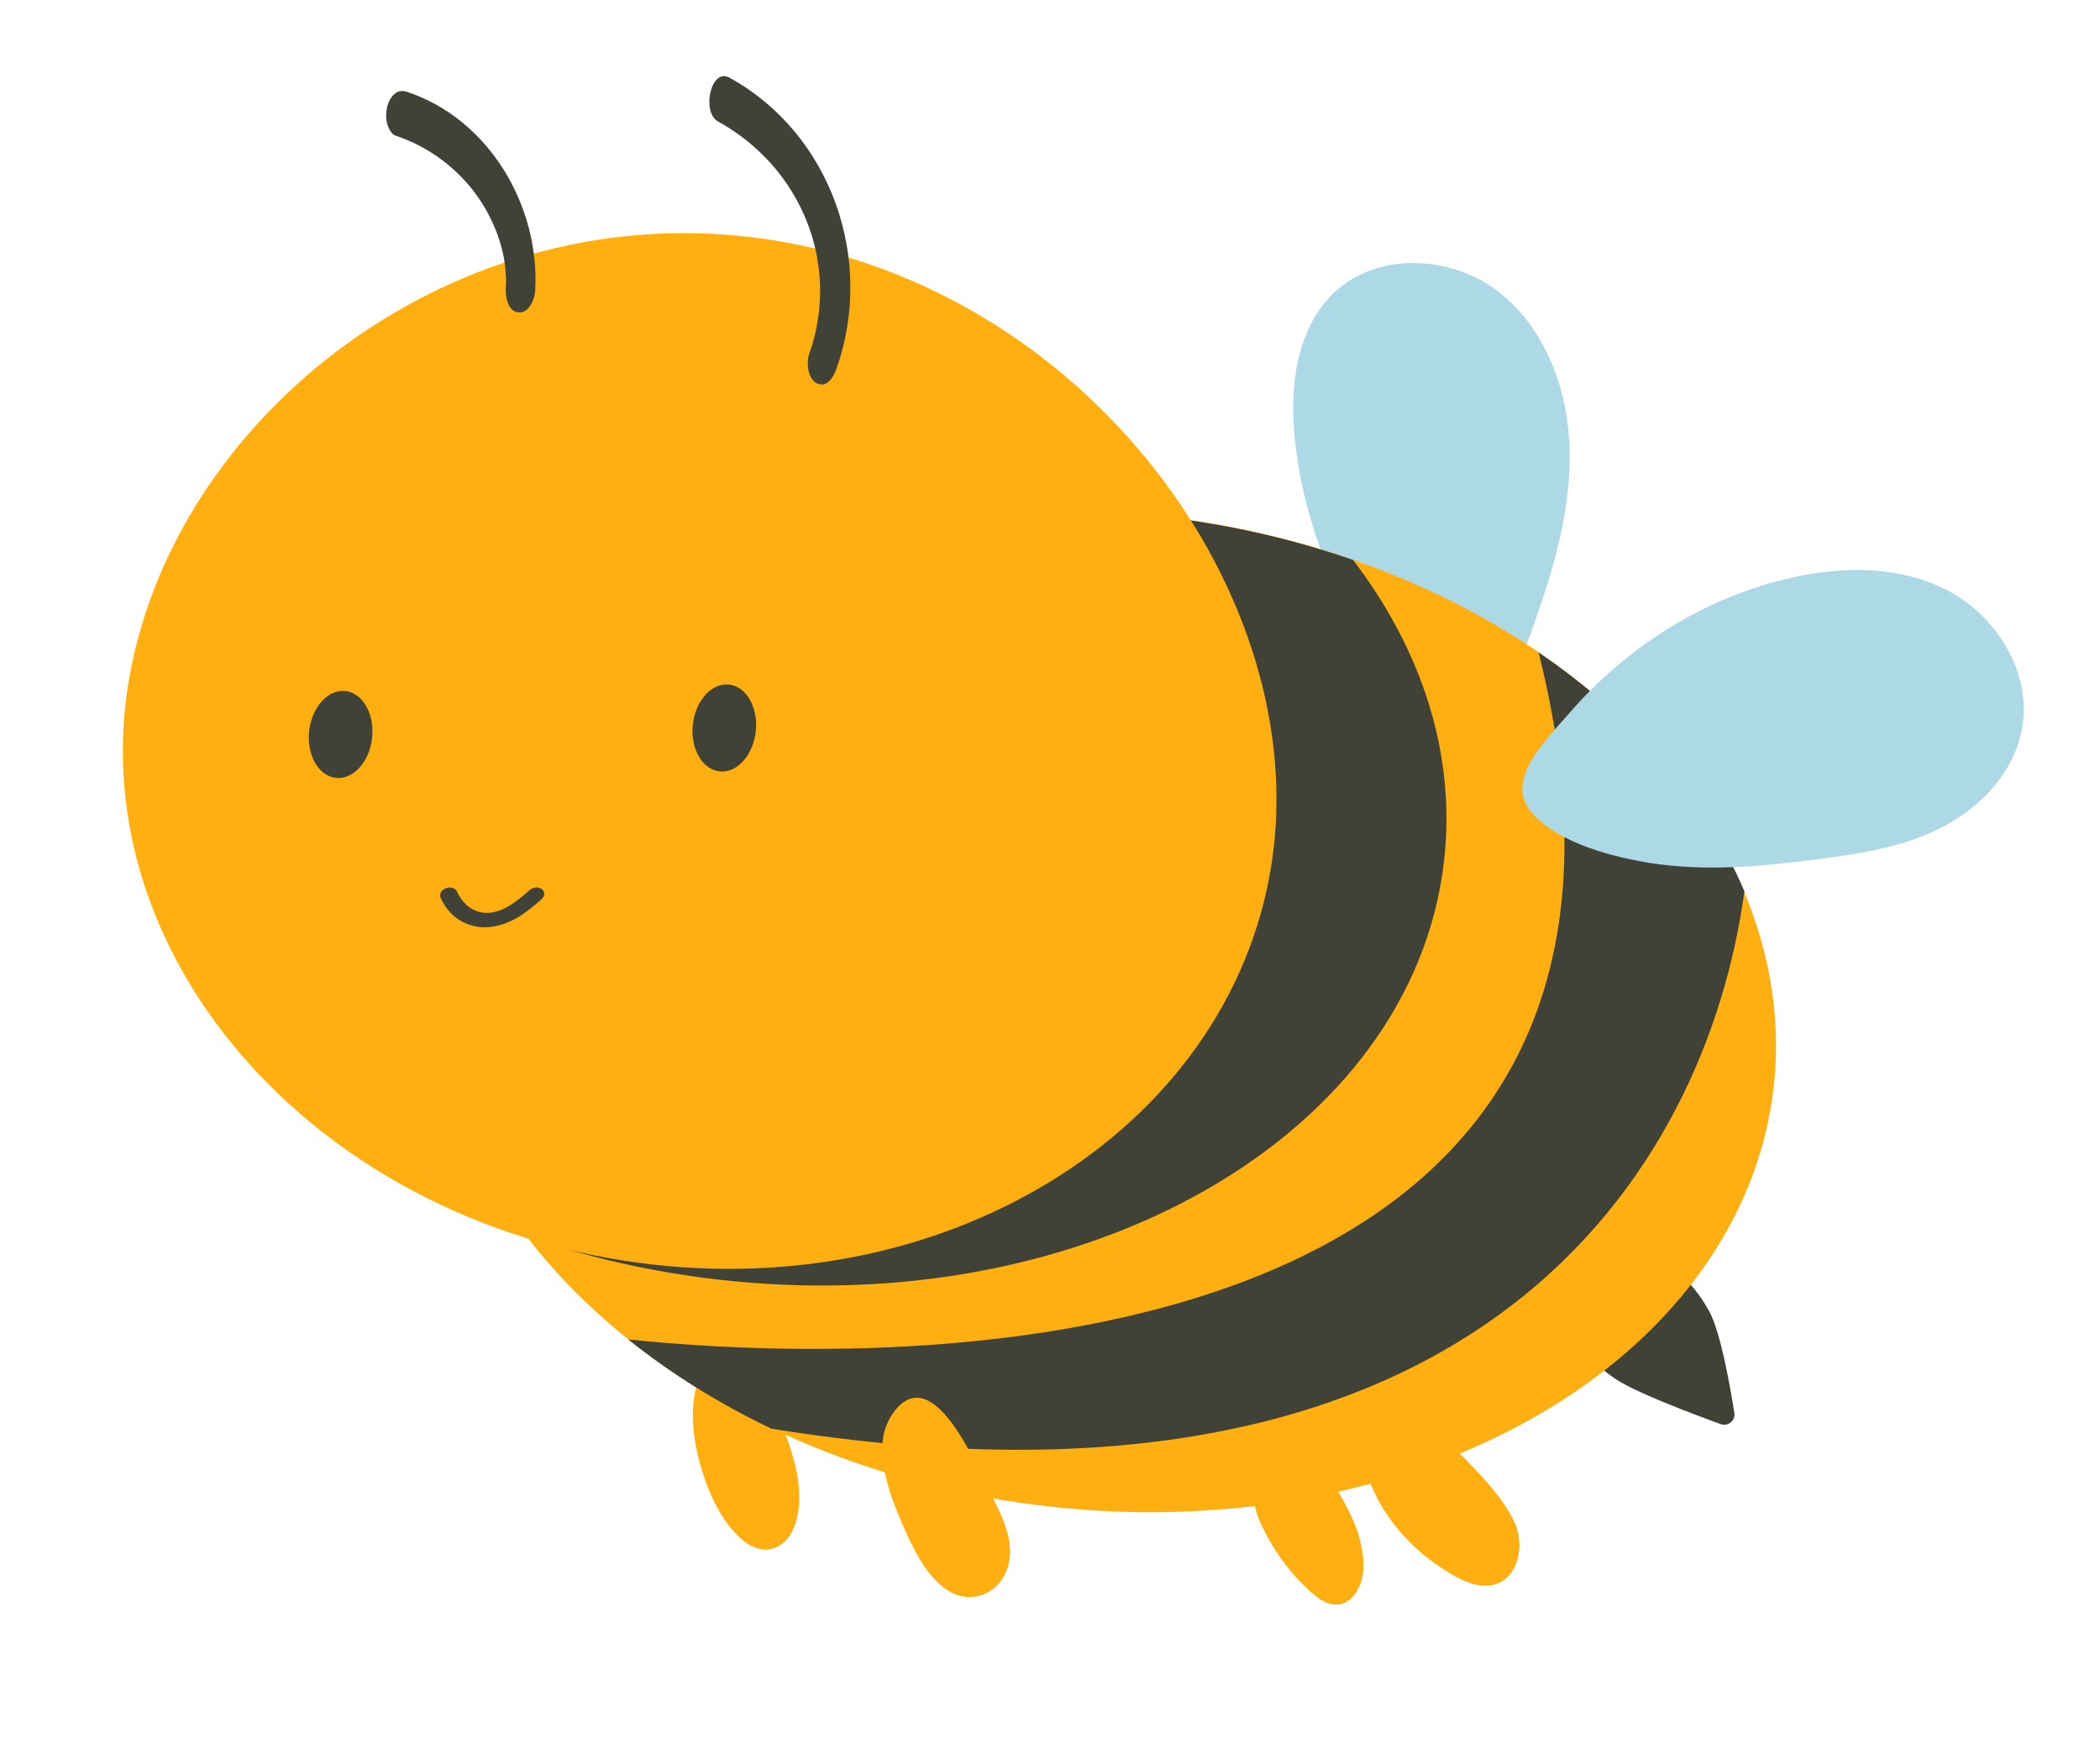
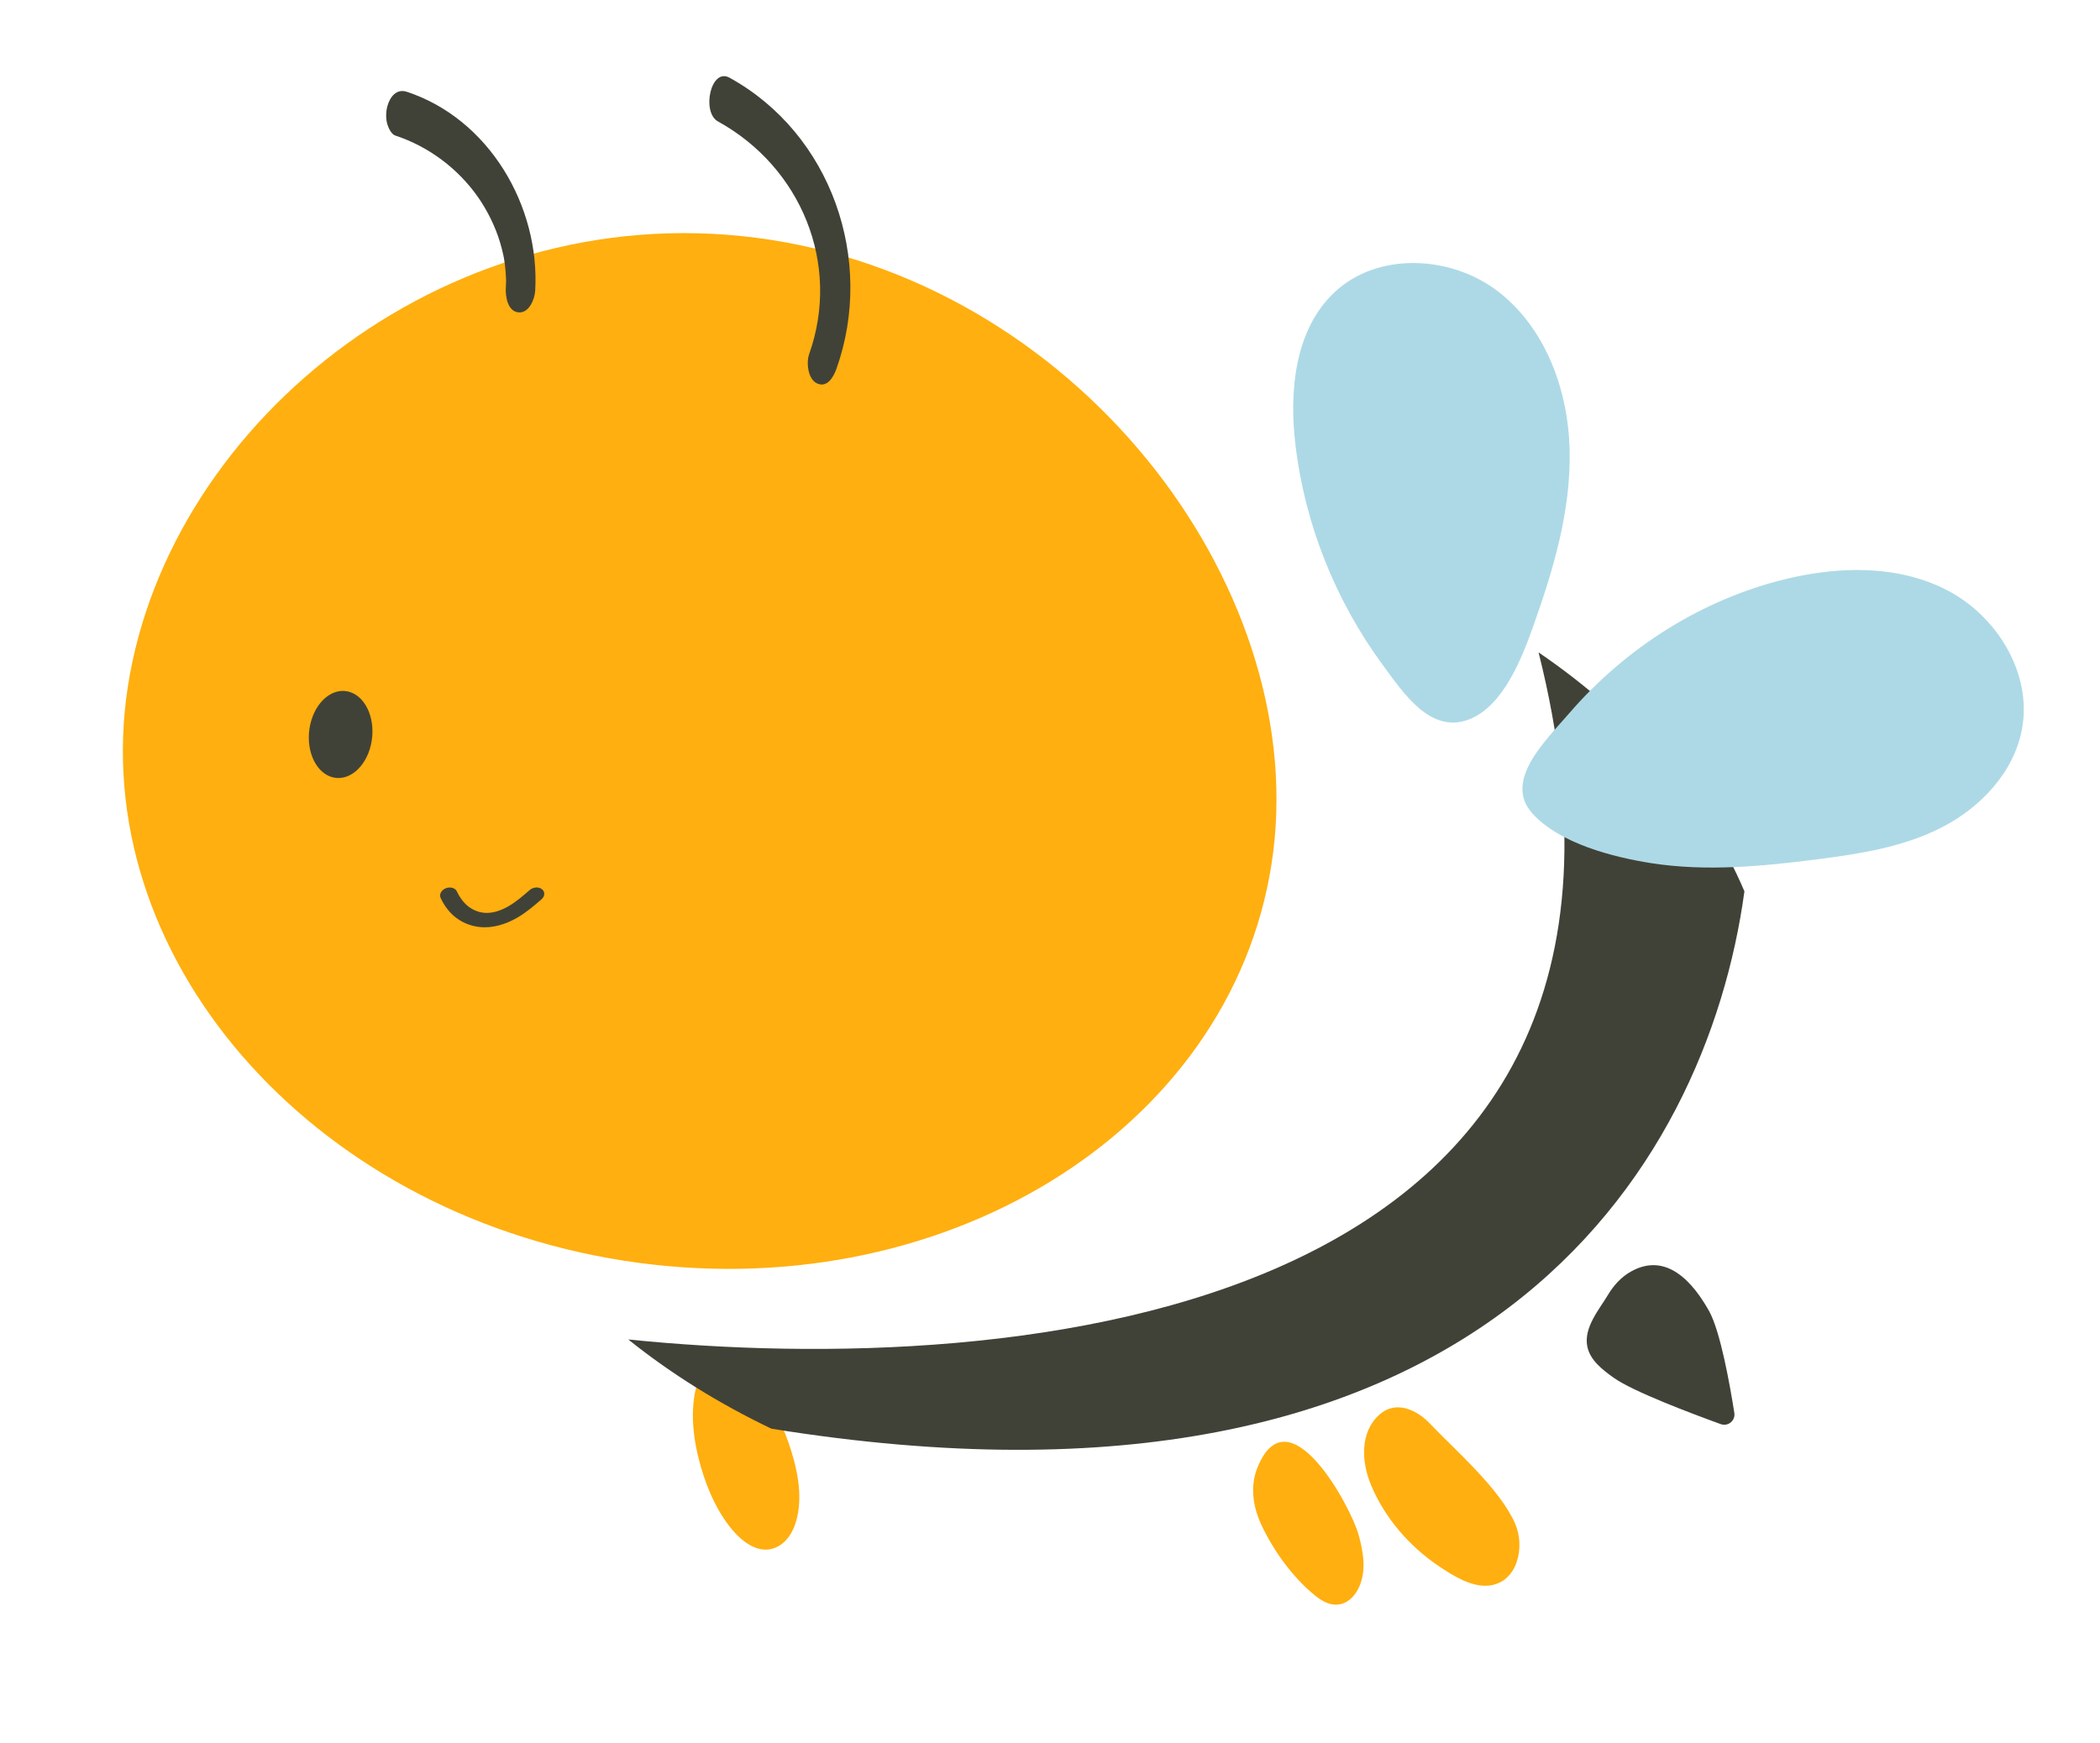
<svg xmlns="http://www.w3.org/2000/svg" width="206" height="171" viewBox="0 0 206 171" fill="none">
  <path fill-rule="evenodd" clip-rule="evenodd" d="M127.074 43.616C126.45 38.316 127.021 32.329 130.901 28.678C135.164 24.667 142.373 25.042 146.991 28.619C151.609 32.196 153.828 38.248 153.972 44.11C154.116 49.973 152.431 55.723 150.468 61.249C149.353 64.386 147.536 69.227 144.132 70.56C140.323 72.05 137.658 67.963 135.666 65.263C131.015 58.954 127.993 51.423 127.074 43.616Z" fill="#ADD9E6" />
  <path fill-rule="evenodd" clip-rule="evenodd" d="M123.365 143.92C126.41 136.499 132.506 147.767 133.278 150.577C133.74 152.255 134.067 154.126 133.278 155.768C132.928 156.495 132.324 157.176 131.509 157.357C130.527 157.576 129.67 157.068 128.941 156.466C126.795 154.693 124.996 152.216 123.797 149.714C122.923 147.887 122.576 145.844 123.365 143.92Z" fill="#FFAF0F" />
  <path fill-rule="evenodd" clip-rule="evenodd" d="M68.144 136.771C68.362 135.554 68.868 134.256 69.864 133.677C70.96 133.039 72.154 133.578 73.046 134.408C73.512 134.841 73.936 135.358 74.327 135.922C75.579 137.564 76.618 139.41 77.333 141.468C78.159 143.845 78.83 146.699 78.093 149.235C77.705 150.572 76.893 151.635 75.699 151.938C74.631 152.209 73.549 151.692 72.703 150.953C71.028 149.489 69.767 147.035 69.023 144.773C68.214 142.313 67.671 139.402 68.144 136.771Z" fill="#FFAF0F" />
  <path fill-rule="evenodd" clip-rule="evenodd" d="M167.655 128.611C166.1 125.827 163.494 122.76 159.984 124.734C159.042 125.264 158.295 126.08 157.741 127.011C156.896 128.43 155.341 130.21 155.703 132.064C155.971 133.432 157.193 134.371 158.33 135.175C160.222 136.512 165.981 138.68 168.795 139.7C169.515 139.96 170.249 139.358 170.13 138.6C169.703 135.883 168.764 130.595 167.655 128.611Z" fill="#414237" />
-   <ellipse cx="66.093" cy="48.895" rx="66.093" ry="48.895" transform="matrix(0.993 0.114 -0.115 0.993 48.339 43.119)" fill="#FFAF0F" />
  <path fill-rule="evenodd" clip-rule="evenodd" d="M150.953 64.015C160.271 70.372 167.316 78.481 171.12 87.435C167.381 114.819 145.046 151.342 75.671 140.148C70.497 137.675 65.78 134.724 61.63 131.395C99.176 135.236 167.456 129.76 150.932 64.021C150.939 64.019 150.946 64.017 150.953 64.015Z" fill="#414237" />
  <path fill-rule="evenodd" clip-rule="evenodd" d="M135.317 138.766C136.931 137.327 138.982 138.296 140.266 139.646C142.837 142.348 147.131 146.026 148.636 149.484C149.618 151.74 148.882 155.255 146.036 155.539C144.343 155.708 142.525 154.563 141.167 153.651C138.256 151.696 135.819 148.888 134.472 145.628C133.565 143.433 133.372 140.501 135.317 138.766Z" fill="#FFAF0F" />
-   <path fill-rule="evenodd" clip-rule="evenodd" d="M87.704 138.483C91.491 133.481 95.701 143.59 96.956 146.072C98.23 148.593 99.97 151.63 98.559 154.474C97.509 156.59 94.942 157.322 92.952 156.006C91.003 154.716 89.794 152.347 88.853 150.27C87.655 147.623 86.349 144.369 86.586 141.406C86.67 140.355 87.09 139.295 87.704 138.483Z" fill="#FFAF0F" />
-   <path fill-rule="evenodd" clip-rule="evenodd" d="M70.383 125.513C106.645 129.693 138.551 111.334 141.648 84.508C142.861 74.005 139.477 63.761 132.734 54.933C126.881 52.901 120.594 51.447 113.996 50.686C77.734 46.507 45.828 64.865 42.731 91.691C41.518 102.194 44.902 112.438 51.645 121.267C57.498 123.299 63.785 124.753 70.383 125.513Z" fill="#414237" />
  <path d="M124.733 84.746C120.647 111.057 92.219 128.485 61.239 123.673C30.259 118.861 8.458 93.631 12.545 67.32C16.632 41.01 44.618 18.714 75.598 23.526C106.578 28.338 128.82 58.435 124.733 84.746Z" fill="#FFAF0F" />
  <path fill-rule="evenodd" clip-rule="evenodd" d="M71.564 7.623C81.542 13.119 85.849 25.5 82.051 36.18C81.769 36.971 81.153 38.074 80.144 37.608C79.239 37.191 79.084 35.552 79.371 34.745C82.52 25.892 78.564 16.395 70.429 11.914C68.8 11.016 69.709 6.601 71.564 7.623Z" fill="#414237" />
  <path fill-rule="evenodd" clip-rule="evenodd" d="M37.995 10.43C38.241 9.511 38.893 8.669 39.903 9.002C47.968 11.659 52.969 20.202 52.502 28.507C52.455 29.34 51.904 30.731 50.869 30.644C49.799 30.554 49.572 29.078 49.618 28.264C49.63 28.048 49.638 27.833 49.645 27.617C49.645 27.598 49.645 27.59 49.646 27.573C49.644 27.466 49.64 27.36 49.635 27.253C49.617 26.823 49.582 26.395 49.529 25.969C49.503 25.751 49.471 25.534 49.434 25.318C49.419 25.251 49.362 24.968 49.354 24.934C49.261 24.515 49.151 24.099 49.025 23.688C48.59 22.261 47.839 20.692 46.896 19.344C44.933 16.539 42.059 14.377 38.767 13.293C38.378 13.164 38.091 12.52 37.993 12.182C37.836 11.636 37.849 10.976 37.995 10.43Z" fill="#414237" />
  <path fill-rule="evenodd" clip-rule="evenodd" d="M175.179 56.8C180.453 55.524 186.211 55.409 191.021 57.906C195.83 60.402 199.348 65.982 198.356 71.469C197.583 75.744 194.291 79.203 190.508 81.148C186.725 83.094 182.467 83.755 178.283 84.291C172.875 84.984 167.382 85.51 162.007 84.676C158.295 84.099 152.938 82.744 150.294 79.764C147.469 76.58 151.612 72.659 153.943 69.957C159.518 63.493 167.02 58.773 175.179 56.8Z" fill="#ADD9E6" />
  <path fill-rule="evenodd" clip-rule="evenodd" d="M36.469 72.631C36.114 74.969 34.459 76.603 32.772 76.281C31.085 75.959 30.006 73.803 30.36 71.465C30.715 69.128 32.371 67.493 34.058 67.815C35.744 68.137 36.824 70.293 36.469 72.631Z" fill="#414237" />
-   <path fill-rule="evenodd" clip-rule="evenodd" d="M74.106 71.994C73.751 74.332 72.096 75.966 70.409 75.644C68.722 75.322 67.642 73.166 67.997 70.828C68.352 68.49 70.007 66.857 71.694 67.178C73.381 67.5 74.461 69.656 74.106 71.994Z" fill="#414237" />
  <path fill-rule="evenodd" clip-rule="evenodd" d="M49.47 90.612C48.805 90.848 48.144 90.967 47.513 90.963C46.503 90.955 45.517 90.622 44.736 90.025C44.112 89.548 43.603 88.895 43.224 88.085C43.061 87.738 43.286 87.313 43.726 87.135C44.16 86.962 44.655 87.094 44.817 87.44C45.116 88.079 45.503 88.582 45.965 88.936C46.479 89.329 47.107 89.548 47.733 89.552C48.571 89.559 49.376 89.193 49.903 88.885C50.642 88.455 51.313 87.872 51.962 87.308C52.304 87.01 52.842 86.973 53.162 87.224C53.482 87.474 53.463 87.919 53.119 88.217C52.403 88.839 51.662 89.482 50.762 90.007C50.334 90.256 49.901 90.459 49.47 90.612Z" fill="#414237" />
</svg>